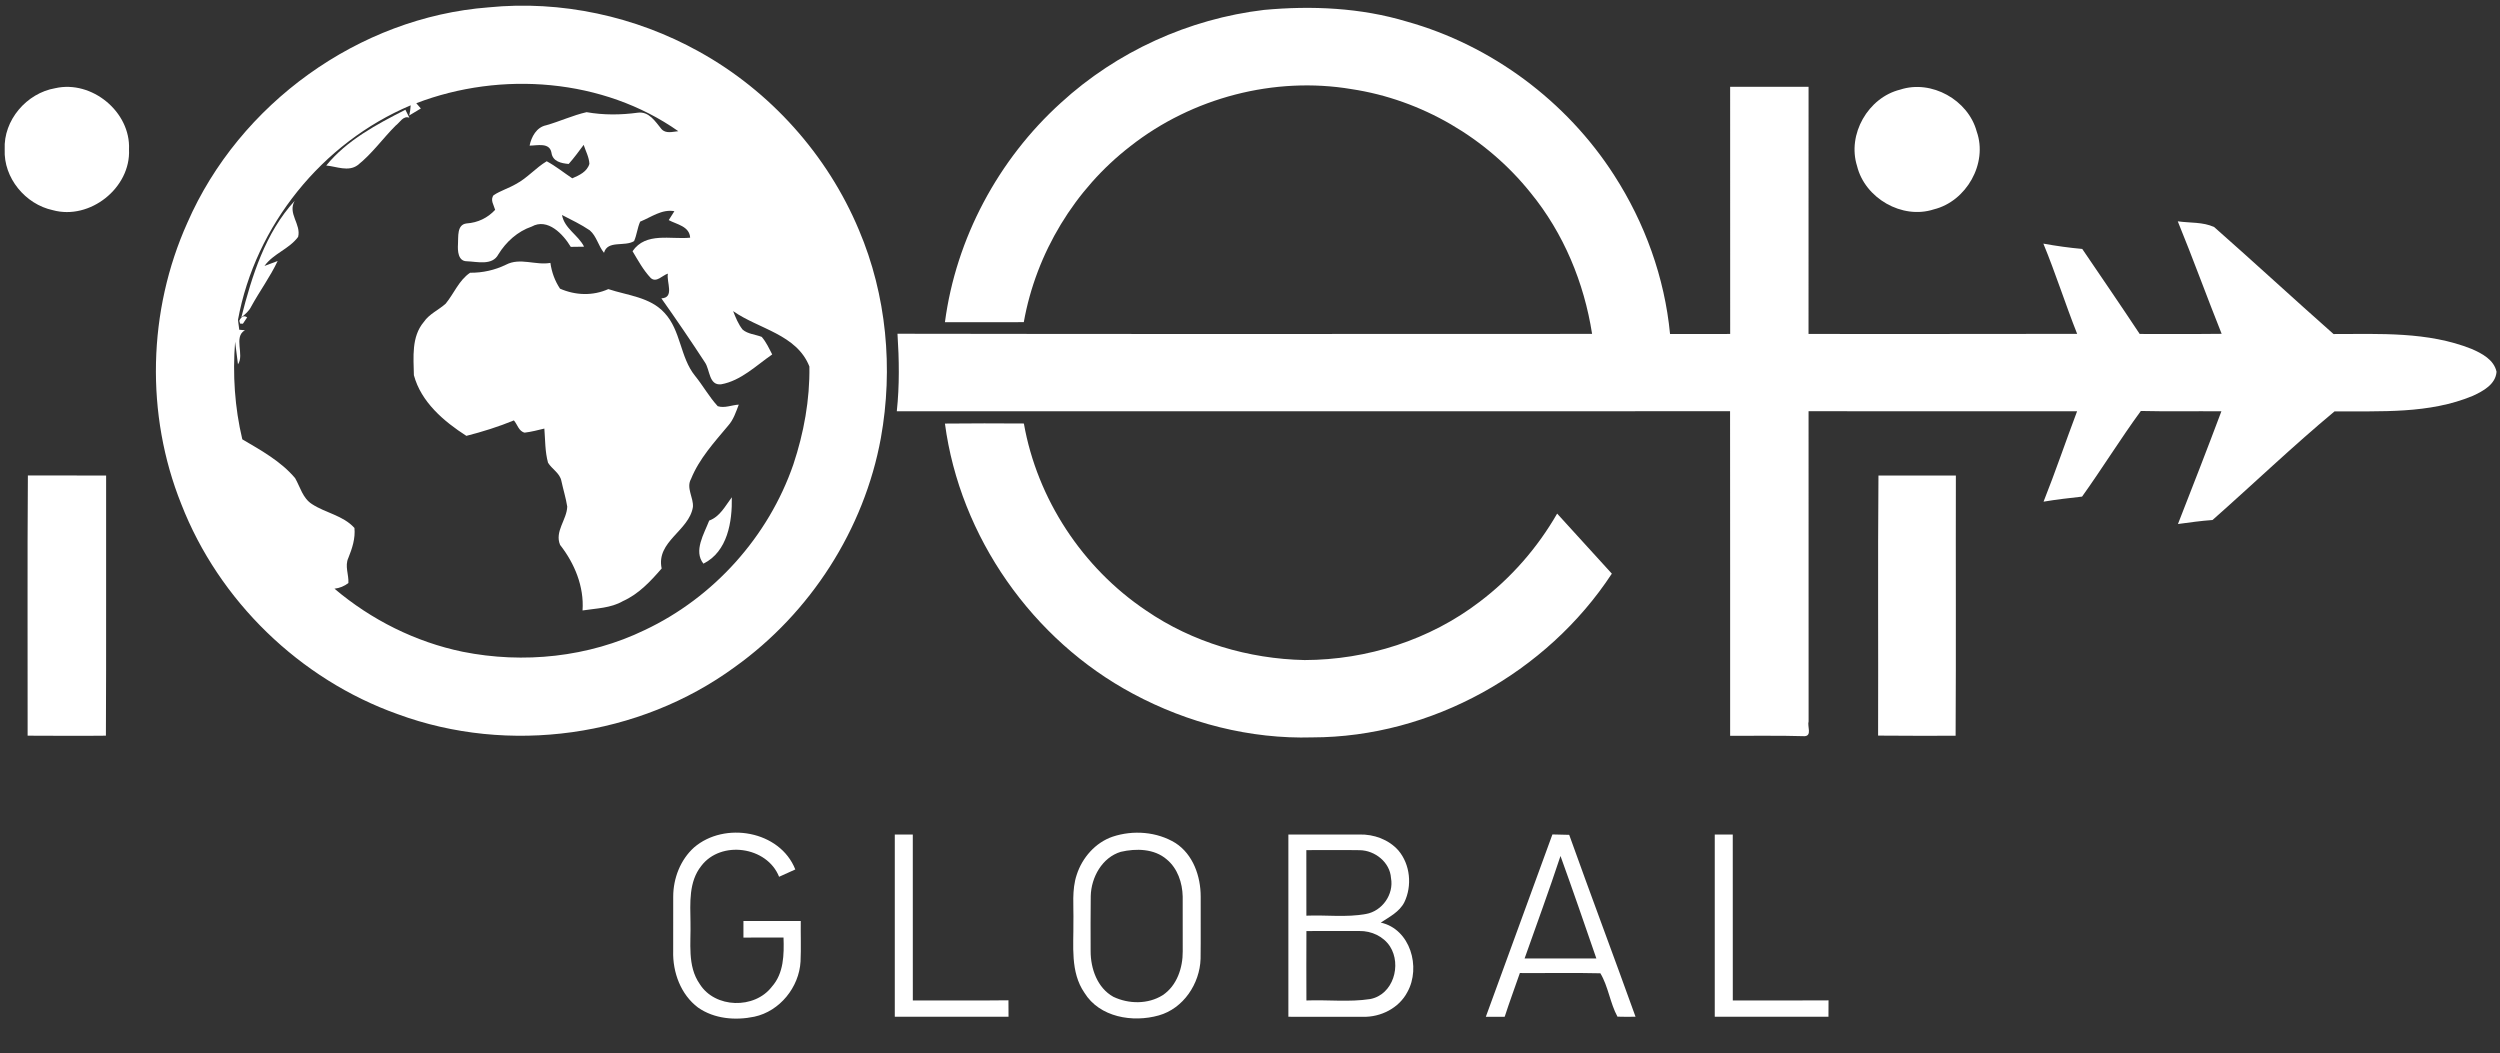
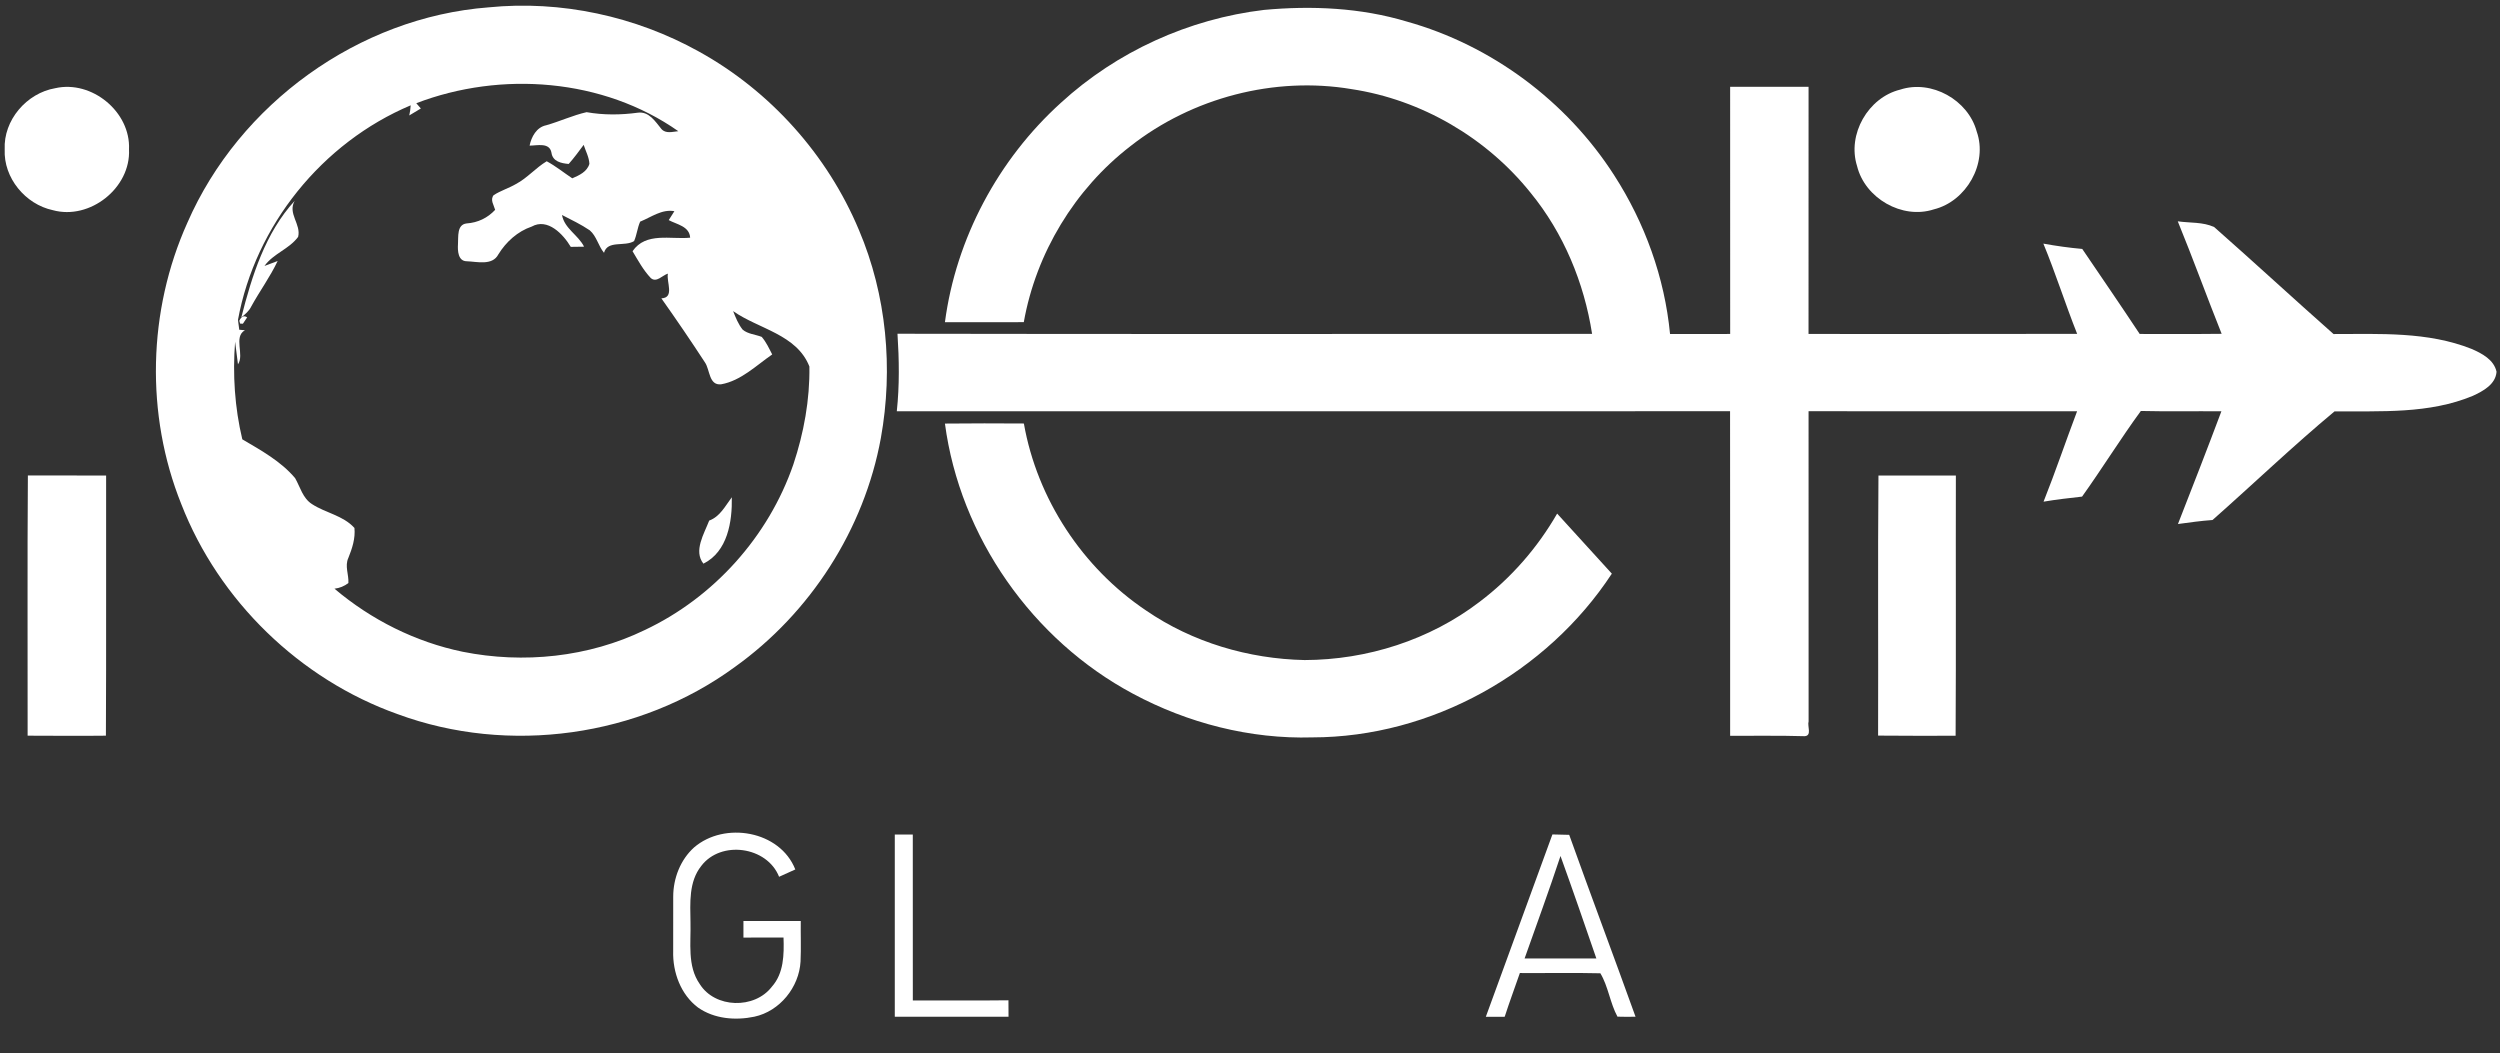
<svg xmlns="http://www.w3.org/2000/svg" width="686pt" height="289pt" viewBox="0 0 686 289" version="1.1">
  <rect x="0" y="0" width="686" height="289" fill="#333333" stroke="none" />
  <g id="#ffffffff">
    <path fill="#ffffff" opacity="1.00" d=" M 134.04 2.02 C 153.94 0.03 174.36 4.45 191.81 14.16 C 211.36 24.97 227.07 42.50 235.69 63.11 C 243.29 80.99 245.14 101.12 241.71 120.19 C 237.14 145.27 222.36 168.21 201.64 183.02 C 175.41 202.23 139.60 207.21 109.11 195.96 C 82.28 186.41 60.06 164.85 49.74 138.31 C 39.88 113.73 40.55 85.27 51.41 61.13 C 65.65 28.47 98.45 4.75 134.04 2.02 M 114.23 28.32 C 114.54 28.68 115.17 29.41 115.48 29.77 C 114.69 30.25 113.09 31.20 112.30 31.68 C 112.51 30.76 112.64 29.84 112.69 28.90 C 88.42 39.14 70.05 61.84 65.30 87.78 C 65.38 88.46 65.56 89.81 65.65 90.48 L 67.21 90.62 C 63.99 92.43 67.13 97.37 65.30 99.97 C 65.10 98.42 64.70 95.32 64.51 93.77 C 63.82 102.73 64.40 111.80 66.49 120.55 C 71.65 123.59 77.06 126.56 80.98 131.20 C 82.39 133.66 83.06 136.71 85.62 138.33 C 89.37 140.78 94.13 141.42 97.26 144.87 C 97.54 147.74 96.65 150.47 95.59 153.09 C 94.55 155.33 95.74 157.68 95.60 159.98 C 94.48 160.85 93.20 161.37 91.78 161.54 C 101.86 170.07 114.00 176.16 126.95 178.84 C 143.66 182.19 161.51 180.34 176.91 172.89 C 195.84 163.97 210.88 147.23 217.70 127.43 C 220.57 118.81 222.24 109.67 222.10 100.57 C 218.60 91.71 208.19 90.31 201.17 85.37 C 201.87 87.14 202.58 88.95 203.78 90.45 C 205.25 91.69 207.28 91.76 209.01 92.44 C 210.25 93.86 211.03 95.60 211.89 97.26 C 207.50 100.30 203.30 104.48 197.90 105.45 C 194.49 105.85 194.83 101.44 193.44 99.45 C 189.57 93.51 185.57 87.65 181.48 81.87 C 185.18 81.71 182.82 77.37 183.27 75.08 C 181.77 75.53 180.13 77.67 178.58 76.30 C 176.52 74.13 175.09 71.47 173.57 68.93 C 177.22 63.60 184.07 65.76 189.38 65.22 C 189.18 62.08 185.76 61.61 183.50 60.40 C 184.02 59.59 184.54 58.77 185.05 57.95 C 181.61 57.33 178.68 59.60 175.66 60.82 C 174.89 62.54 174.75 64.45 173.99 66.16 C 171.41 67.77 166.71 65.83 165.74 69.37 C 164.17 67.48 163.73 64.83 161.83 63.20 C 159.42 61.57 156.79 60.32 154.21 58.99 C 154.89 62.74 158.67 64.48 160.27 67.69 C 159.05 67.72 157.84 67.74 156.62 67.74 C 154.54 64.25 150.26 59.74 145.91 62.17 C 142.03 63.49 138.88 66.35 136.75 69.80 C 135.10 72.96 130.94 71.79 128.08 71.69 C 125.66 71.67 125.56 68.77 125.67 66.98 C 125.81 65.00 125.31 61.62 128.04 61.31 C 131.10 61.10 133.79 59.82 135.87 57.58 C 135.51 56.26 134.43 54.84 135.46 53.55 C 137.38 52.31 139.60 51.65 141.57 50.50 C 144.70 48.85 146.99 46.06 150.02 44.25 C 152.50 45.59 154.69 47.37 157.03 48.93 C 158.95 48.10 161.07 47.15 161.73 44.97 C 161.65 43.13 160.71 41.47 160.16 39.75 C 158.83 41.53 157.53 43.33 156.05 44.99 C 154.02 44.81 151.65 44.34 151.32 41.90 C 150.80 39.00 147.38 39.96 145.32 39.96 C 145.81 37.54 147.23 34.91 149.85 34.38 C 153.60 33.32 157.17 31.64 160.96 30.78 C 165.62 31.60 170.33 31.56 175.02 30.92 C 178.08 30.51 179.82 33.35 181.49 35.39 C 182.68 36.77 184.59 36.14 186.13 36.00 C 165.52 21.53 137.52 19.40 114.23 28.32 Z" />
    <path fill="#ffffff" opacity="1.00" d=" M 291.11 28.21 C 306.43 14.16 326.22 5.17 346.84 2.72 C 359.96 1.51 373.37 2.11 386.04 5.92 C 409.29 12.42 429.88 27.77 442.91 48.06 C 451.34 61.12 456.78 76.17 458.26 91.65 C 463.76 91.63 469.26 91.64 474.76 91.64 C 474.73 69.04 474.76 46.43 474.75 23.82 C 481.92 23.83 489.09 23.83 496.27 23.82 C 496.26 46.43 496.28 69.03 496.26 91.64 C 520.83 91.62 545.40 91.68 569.97 91.61 C 566.72 83.42 564.06 74.99 560.70 66.85 C 564.23 67.49 567.79 67.99 571.37 68.31 C 576.64 76.07 581.95 83.81 587.13 91.64 C 594.63 91.62 602.12 91.69 609.62 91.60 C 605.52 81.34 601.76 70.95 597.58 60.73 C 600.88 61.21 604.52 60.87 607.58 62.31 C 618.57 72.00 629.34 81.95 640.32 91.66 C 653.00 91.66 666.18 90.96 678.20 95.74 C 681.03 96.97 684.34 98.70 685.05 102.01 C 684.80 105.49 681.33 107.34 678.52 108.63 C 666.53 113.62 653.30 112.79 640.60 112.88 C 629.16 122.41 618.31 132.80 607.12 142.69 C 603.94 142.92 600.78 143.36 597.63 143.79 C 601.66 133.50 605.67 123.21 609.55 112.86 C 602.18 112.79 594.81 112.95 587.45 112.77 C 581.84 120.44 576.85 128.54 571.32 136.27 C 567.78 136.67 564.25 137.06 560.75 137.66 C 564.01 129.47 566.83 121.11 569.95 112.86 C 545.39 112.83 520.83 112.87 496.27 112.84 C 496.27 141.21 496.25 169.59 496.28 197.96 C 495.87 199.24 497.29 201.90 495.17 202.01 C 488.36 201.81 481.55 201.93 474.75 201.90 C 474.74 172.21 474.77 142.52 474.73 112.84 C 398.52 112.88 322.30 112.83 246.08 112.86 C 246.84 105.79 246.73 98.67 246.27 91.58 C 309.80 91.70 373.33 91.63 436.87 91.62 C 434.68 77.56 429.05 63.98 420.02 52.93 C 407.93 37.81 390.06 27.36 370.90 24.46 C 349.68 20.88 327.12 26.82 310.21 40.09 C 294.94 51.86 284.30 69.42 280.93 88.40 C 273.71 88.44 266.50 88.41 259.29 88.41 C 262.32 65.43 273.93 43.75 291.11 28.21 Z" />
    <path fill="#ffffff" opacity="1.00" d=" M 15.17 24.20 C 25.18 21.93 35.88 30.69 35.40 41.00 C 35.92 51.56 24.66 60.47 14.49 57.67 C 6.96 56.06 0.94 48.80 1.29 41.01 C 0.91 32.97 7.32 25.54 15.17 24.20 Z" />
    <path fill="#ffffff" opacity="1.00" d=" M 521.42 24.59 C 529.99 21.78 540.08 27.42 542.41 36.09 C 545.51 44.84 539.57 55.25 530.64 57.45 C 521.95 60.29 511.74 54.39 509.58 45.57 C 506.82 36.88 512.60 26.76 521.42 24.59 Z" />
-     <path fill="#ffffff" opacity="1.00" d=" M 89.52 45.42 C 95.18 38.46 103.37 34.13 111.24 30.11 C 111.59 30.84 111.96 31.57 112.33 32.30 C 110.63 31.65 109.70 33.66 108.54 34.49 C 105.02 38.02 102.10 42.18 98.17 45.30 C 95.60 47.21 92.35 45.68 89.52 45.42 Z" />
    <path fill="#ffffff" opacity="1.00" d=" M 66.22 87.08 C 69.11 75.75 72.80 63.88 80.87 55.10 C 78.85 58.58 82.68 61.51 81.81 64.99 C 79.39 68.32 74.98 69.59 72.57 72.98 C 73.48 72.64 75.28 71.96 76.19 71.62 C 74.13 75.96 71.29 79.84 68.98 84.03 C 68.38 85.30 67.31 86.23 66.22 87.08 Z" />
-     <path fill="#ffffff" opacity="1.00" d=" M 138.85 72.63 C 142.70 70.61 146.97 72.86 151.03 72.14 C 151.38 74.67 152.25 77.08 153.67 79.21 C 157.94 81.07 162.66 81.23 166.93 79.33 C 172.18 81.08 178.37 81.50 182.32 85.83 C 186.87 90.67 186.59 98.04 190.73 103.14 C 192.91 105.83 194.60 108.91 196.95 111.46 C 198.85 112.07 200.80 111.13 202.72 111.03 C 201.94 113.05 201.27 115.18 199.79 116.82 C 195.99 121.37 191.87 125.85 189.62 131.42 C 188.22 133.90 190.33 136.52 190.14 139.11 C 189.08 145.71 179.98 148.55 181.56 155.99 C 178.52 159.50 175.27 163.00 170.96 164.93 C 167.58 166.90 163.61 166.92 159.85 167.51 C 160.31 160.97 157.66 154.59 153.69 149.52 C 152.14 145.84 155.55 142.60 155.65 139.01 C 155.28 136.64 154.55 134.34 154.05 132.00 C 153.64 129.82 151.47 128.75 150.38 126.97 C 149.54 123.93 149.62 120.73 149.37 117.60 C 147.58 118.03 145.80 118.50 143.97 118.72 C 142.35 118.36 141.98 116.46 141.01 115.36 C 136.77 117.10 132.41 118.47 127.97 119.60 C 121.78 115.63 115.54 110.31 113.57 102.95 C 113.47 98.03 112.87 92.40 116.28 88.36 C 117.79 86.13 120.35 85.08 122.30 83.32 C 124.57 80.55 125.94 76.88 129.00 74.84 C 132.42 74.87 135.77 74.13 138.85 72.63 Z" />
    <path fill="#ffffff" opacity="1.00" d=" M 65.67 88.02 C 66.23 86.80 66.95 86.49 67.82 87.09 C 67.53 87.53 66.94 88.40 66.65 88.83 L 65.89 88.80 L 65.67 88.02 Z" />
    <path fill="#ffffff" opacity="1.00" d=" M 259.29 116.23 C 266.51 116.14 273.73 116.17 280.95 116.21 C 284.60 136.91 297.03 155.82 314.48 167.52 C 327.22 176.26 342.60 180.80 357.99 181.12 C 375.14 181.08 392.32 175.60 405.99 165.15 C 414.63 158.63 421.89 150.31 427.28 140.93 C 432.28 146.42 437.30 151.91 442.29 157.41 C 424.45 184.62 392.72 202.31 360.11 202.34 C 343.03 202.84 325.93 198.43 310.91 190.37 C 283.30 175.62 263.41 147.29 259.29 116.23 Z" />
    <path fill="#ffffff" opacity="1.00" d=" M 515.45 130.48 C 522.53 130.48 529.61 130.48 536.69 130.48 C 536.63 154.28 536.76 178.08 536.62 201.89 C 529.53 201.89 522.44 201.93 515.35 201.85 C 515.43 178.06 515.25 154.27 515.45 130.48 Z" />
    <path fill="#ffffff" opacity="1.00" d=" M 7.65 130.46 C 14.80 130.50 21.96 130.46 29.12 130.48 C 29.08 154.28 29.18 178.07 29.06 201.87 C 21.90 201.96 14.74 201.88 7.58 201.87 C 7.61 178.07 7.48 154.26 7.65 130.46 Z" />
    <path fill="#ffffff" opacity="1.00" d=" M 194.60 142.85 C 197.60 141.74 199.00 138.84 200.81 136.45 C 200.94 143.14 199.68 151.34 193.02 154.67 C 190.23 151.18 193.24 146.43 194.60 142.85 Z" />
    <path fill="#ffffff" opacity="1.00" d=" M 190.46 232.53 C 198.82 225.34 214.03 227.92 218.23 238.58 C 216.75 239.25 215.26 239.92 213.78 240.59 C 210.49 232.25 197.82 230.50 192.43 237.61 C 188.95 241.97 189.40 247.79 189.47 253.02 C 189.63 258.71 188.53 265.04 192.01 270.02 C 196.19 276.70 207.05 276.96 211.79 270.76 C 215.09 267.08 215.16 261.92 215.00 257.26 C 211.33 257.27 207.67 257.27 204.00 257.27 C 204.00 255.75 204.00 254.24 204.00 252.73 C 209.24 252.73 214.49 252.74 219.73 252.73 C 219.68 256.44 219.84 260.15 219.67 263.85 C 219.27 270.91 213.97 277.48 207.00 278.98 C 201.80 280.07 195.98 279.59 191.54 276.47 C 186.80 272.92 184.56 266.79 184.72 261.00 C 184.75 256.00 184.72 251.00 184.73 246.00 C 184.74 241.00 186.71 235.90 190.46 232.53 Z" />
    <path fill="#ffffff" opacity="1.00" d=" M 245.53 229.00 C 247.17 229.00 248.82 229.00 250.47 229.00 C 250.47 244.17 250.45 259.35 250.48 274.52 C 259.22 274.51 267.97 274.59 276.72 274.48 C 276.73 275.98 276.73 277.48 276.74 278.99 C 266.34 279.01 255.94 279.00 245.53 279.00 C 245.53 262.33 245.53 245.67 245.53 229.00 Z" />
-     <path fill="#ffffff" opacity="1.00" d=" M 305.32 229.58 C 310.94 227.72 317.47 228.20 322.56 231.33 C 327.40 234.47 329.47 240.46 329.47 246.01 C 329.44 251.70 329.52 257.40 329.44 263.10 C 329.23 269.94 324.71 276.74 317.97 278.63 C 310.83 280.65 301.72 279.16 297.57 272.42 C 293.64 266.71 294.62 259.53 294.54 253.00 C 294.65 248.67 294.05 244.22 295.45 240.04 C 296.96 235.34 300.59 231.19 305.32 229.58 M 307.55 233.74 C 302.41 235.29 299.42 240.75 299.30 245.88 C 299.22 250.91 299.27 255.93 299.27 260.96 C 299.25 265.76 301.09 271.07 305.50 273.52 C 309.70 275.53 315.01 275.60 319.02 273.09 C 322.96 270.49 324.59 265.52 324.54 260.99 C 324.52 255.99 324.56 251.00 324.53 246.00 C 324.45 242.23 323.13 238.28 320.15 235.82 C 316.72 232.85 311.74 232.77 307.55 233.74 Z" />
-     <path fill="#ffffff" opacity="1.00" d=" M 353.53 229.00 C 360.02 229.00 366.51 229.00 372.99 228.99 C 376.96 228.88 381.05 230.35 383.71 233.35 C 386.99 237.21 387.53 243.08 385.35 247.58 C 384.00 250.23 381.26 251.59 378.88 253.16 C 387.01 254.95 389.96 265.44 386.19 272.21 C 383.90 276.62 378.88 279.14 374.00 279.01 C 367.18 279.01 360.35 278.99 353.53 279.00 C 353.53 262.33 353.53 245.67 353.53 229.00 M 358.46 233.27 C 358.48 239.26 358.45 245.26 358.47 251.26 C 363.91 251.03 369.43 251.79 374.81 250.80 C 379.28 250.01 382.52 245.42 381.69 240.93 C 381.41 236.62 377.30 233.35 373.11 233.29 C 368.23 233.20 363.34 233.30 358.46 233.27 M 358.48 255.48 C 358.46 261.83 358.45 268.18 358.48 274.53 C 364.30 274.30 370.22 275.03 375.98 274.14 C 382.31 272.93 384.66 264.78 381.42 259.71 C 379.62 256.93 376.31 255.42 373.05 255.47 C 368.19 255.43 363.33 255.48 358.48 255.48 Z" />
    <path fill="#ffffff" opacity="1.00" d=" M 425.98 228.97 C 427.51 228.99 429.05 229.03 430.59 229.08 C 436.56 245.76 442.80 262.33 448.79 278.99 C 447.13 279.03 445.48 279.02 443.83 278.97 C 441.80 275.23 441.29 270.62 439.14 267.07 C 431.78 266.89 424.41 267.05 417.05 267.00 C 415.68 271.00 414.18 274.97 412.89 279.00 C 411.16 279.00 409.43 279.00 407.71 279.01 C 413.81 262.33 419.88 245.65 425.98 228.97 M 418.35 263.00 C 424.92 263.00 431.48 263.00 438.04 263.00 C 434.81 253.61 431.57 244.22 428.20 234.88 C 425.09 244.31 421.66 253.63 418.35 263.00 Z" />
-     <path fill="#ffffff" opacity="1.00" d=" M 470.53 229.00 C 472.17 229.00 473.82 229.00 475.47 229.00 C 475.47 244.17 475.45 259.35 475.48 274.52 C 484.23 274.52 492.99 274.57 501.75 274.50 C 501.74 275.99 501.73 277.49 501.73 279.00 C 491.33 279.00 480.93 279.00 470.53 279.00 C 470.53 262.33 470.53 245.67 470.53 229.00 Z" />
  </g>
</svg>